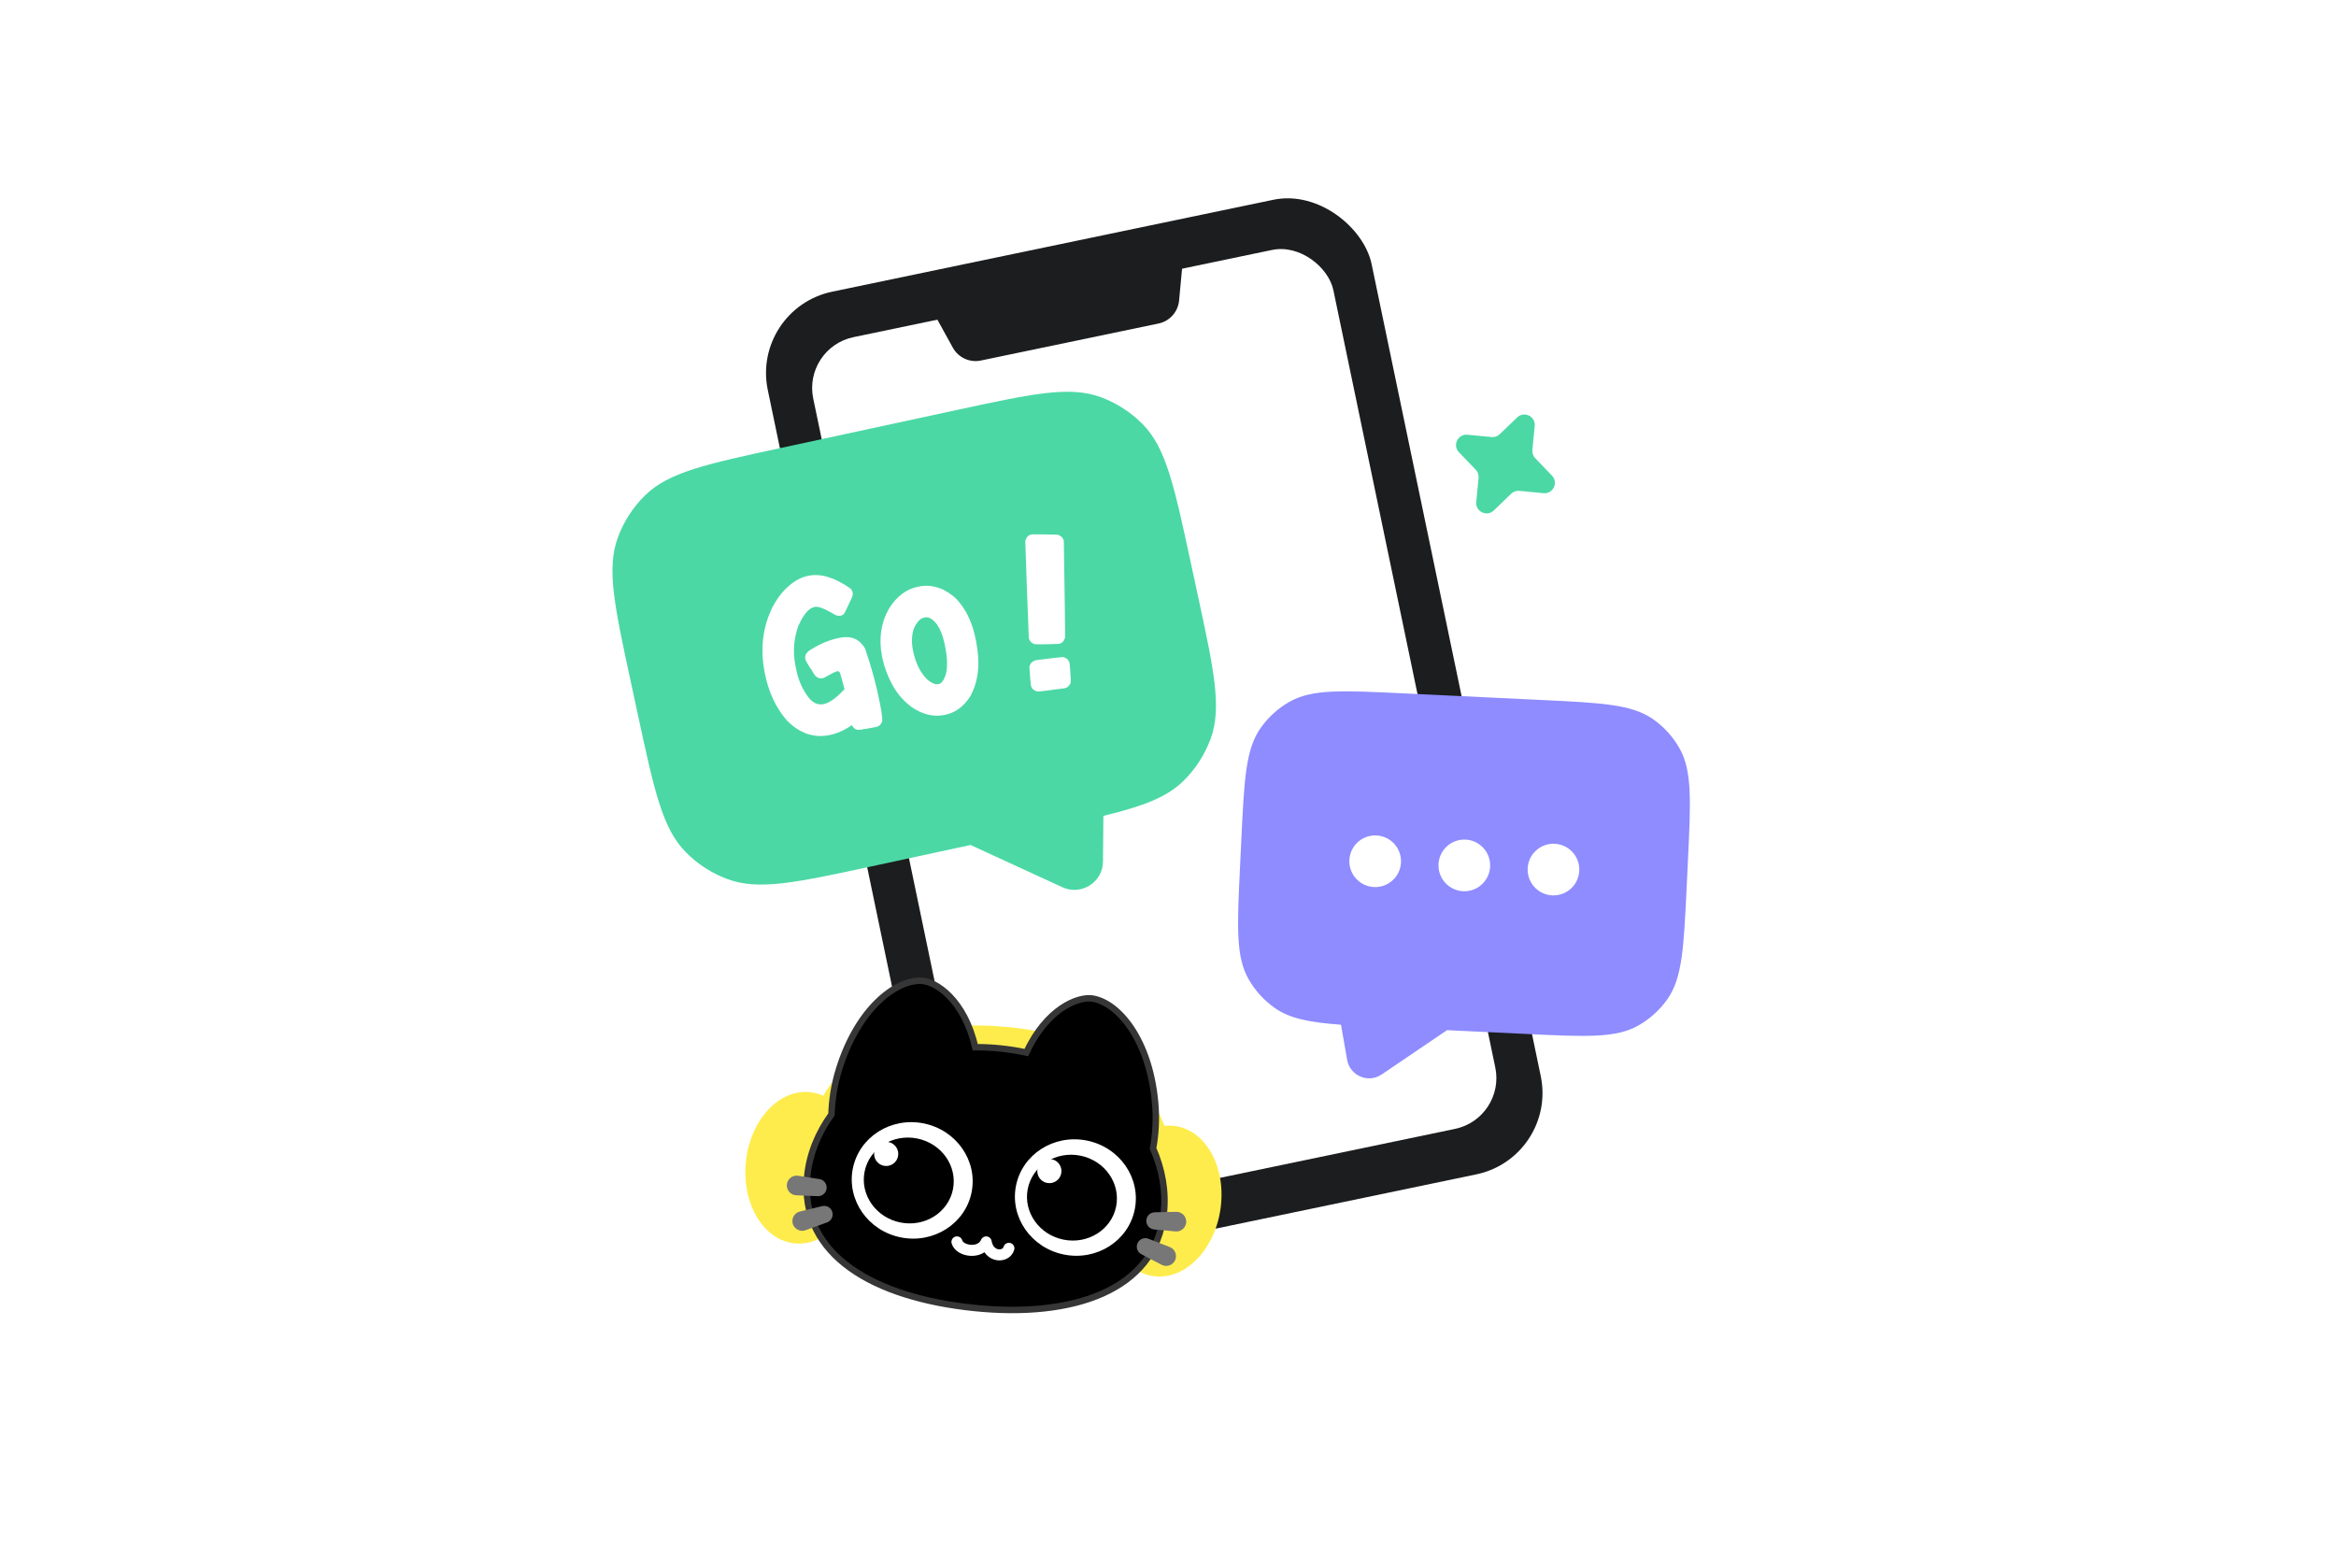
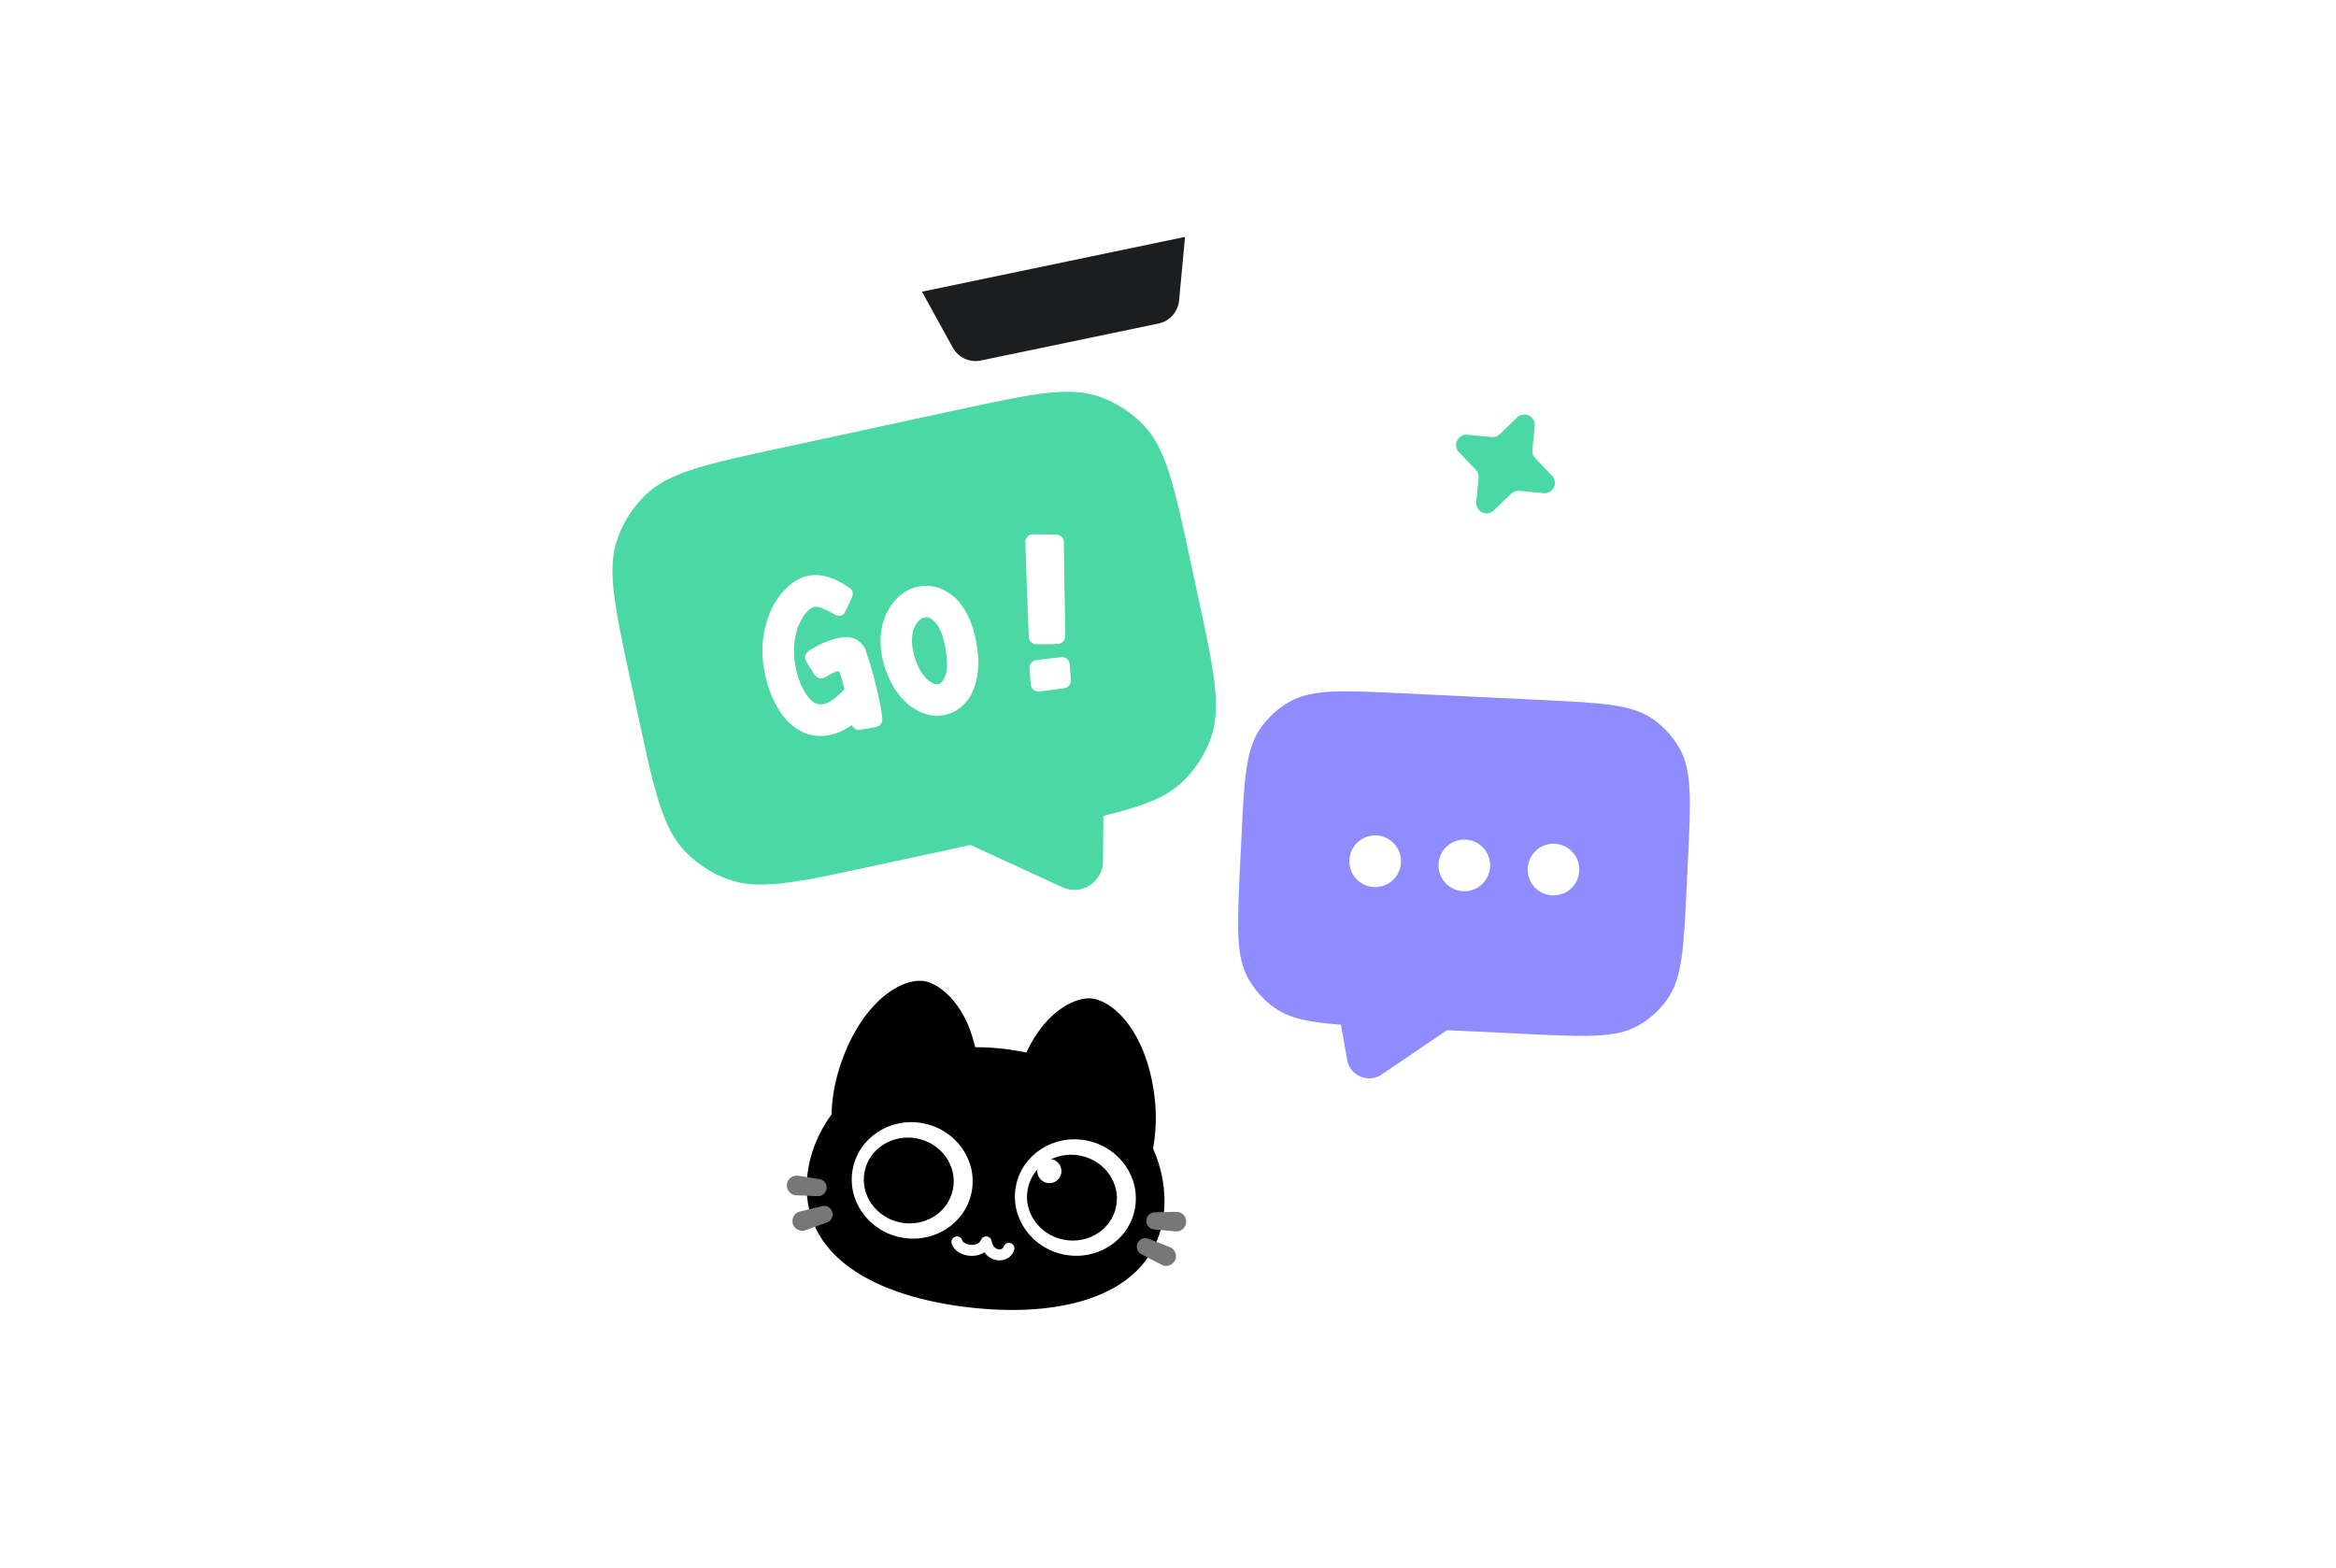
<svg xmlns="http://www.w3.org/2000/svg" width="450" height="302" viewBox="0 0 450 302" fill="none">
  <g clip-path="url(#clip0_8269_1777)">
    <g filter="url(#filter0_dd_8269_1777)">
      <path d="M297.881 215.278C264.957 228.814 267.308 258.239 224.389 254.708C181.47 251.177 186.761 217.396 146.782 199.976C96.807 178.201 83.285 119.938 146.782 73.445C210.279 26.953 307.876 62.852 344.328 116.407C380.78 169.962 330.805 201.742 297.881 215.278Z" fill="white" />
    </g>
-     <rect x="144.639" y="59.45" width="118.82" height="191.758" rx="16" transform="rotate(-11.767 144.639 59.45)" fill="#1C1D1E" />
    <rect x="154.62" y="66.984" width="102.35" height="172.936" rx="10" transform="rotate(-11.767 154.62 66.984)" fill="white" />
    <path d="M177.606 56.188L228.282 45.632L227.137 57.887C226.933 60.072 225.327 61.869 223.178 62.317L188.947 69.447C186.798 69.895 184.609 68.889 183.549 66.966L177.606 56.188Z" fill="#1C1D1E" />
-     <path d="M194.119 197.826C209.101 199.194 220.427 206.494 224.318 216.871C224.761 216.824 225.208 216.812 225.658 216.835C231.7 217.152 235.983 223.915 235.225 231.941C234.467 239.965 228.955 246.213 222.913 245.896C216.872 245.579 212.589 238.816 213.347 230.791C213.864 225.317 216.592 220.671 220.192 218.37C216.989 209.973 207.645 203.444 193.723 202.173C179.294 200.855 167.452 203.951 162.08 213.786C164.599 216.779 165.941 221.402 165.361 226.364C164.423 234.392 158.816 240.264 152.838 239.48C146.861 238.695 142.775 231.552 143.712 223.525C144.65 215.497 150.257 209.625 156.235 210.409C157.057 210.517 157.844 210.745 158.586 211.079C165.331 199.419 179.449 196.487 194.119 197.826Z" fill="#FEEC4C" />
    <path d="M210.523 192.361C215.429 193.211 221.385 200.166 222.515 212.324C222.815 215.553 222.61 218.568 222.119 221.221C223.91 225.259 224.631 229.525 224.206 233.603C222.636 248.66 206.545 253.915 187.578 251.937C168.612 249.959 153.903 241.961 155.521 226.44C155.95 222.331 157.556 218.275 160.177 214.673C160.252 212.002 160.676 209.044 161.624 205.984C165.238 194.319 172.501 188.743 177.477 188.923C180.326 189.027 185.782 192.648 187.861 201.719C189.458 201.713 191.102 201.795 192.789 201.971C194.494 202.148 196.136 202.412 197.714 202.753C201.619 194.294 207.712 191.873 210.523 192.361Z" fill="black" />
-     <path d="M210.523 192.361L210.629 191.748L210.629 191.748L210.523 192.361ZM222.515 212.324L223.134 212.267L223.134 212.267L222.515 212.324ZM222.119 221.221L221.507 221.108L221.472 221.297L221.55 221.473L222.119 221.221ZM224.206 233.603L224.824 233.667L224.824 233.667L224.206 233.603ZM187.578 251.937L187.514 252.556L187.578 251.937ZM155.521 226.44L154.903 226.376L154.903 226.376L155.521 226.44ZM160.177 214.673L160.68 215.039L160.794 214.883L160.799 214.691L160.177 214.673ZM161.624 205.984L161.03 205.799L161.03 205.799L161.624 205.984ZM177.477 188.923L177.5 188.302L177.5 188.302L177.477 188.923ZM187.861 201.719L187.255 201.858L187.366 202.343L187.864 202.341L187.861 201.719ZM192.789 201.971L192.853 201.352L192.789 201.971ZM197.714 202.753L197.582 203.361L198.069 203.467L198.278 203.014L197.714 202.753ZM210.523 192.361L210.416 192.974C212.643 193.359 215.229 195.165 217.417 198.447C219.595 201.714 221.338 206.39 221.895 212.382L222.515 212.324L223.134 212.267C222.561 206.1 220.761 201.22 218.452 197.757C216.154 194.309 213.309 192.212 210.629 191.748L210.523 192.361ZM222.515 212.324L221.895 212.382C222.19 215.549 221.989 218.507 221.507 221.108L222.119 221.221L222.731 221.334C223.232 218.63 223.44 215.556 223.134 212.267L222.515 212.324ZM222.119 221.221L221.55 221.473C223.301 225.42 224 229.577 223.587 233.538L224.206 233.603L224.824 233.667C225.262 229.473 224.519 225.098 222.688 220.969L222.119 221.221ZM224.206 233.603L223.587 233.538C222.829 240.81 218.584 245.716 212.162 248.59C205.708 251.478 197.066 252.301 187.643 251.318L187.578 251.937L187.514 252.556C197.057 253.551 205.943 252.735 212.67 249.726C219.427 246.702 224.013 241.452 224.824 233.667L224.206 233.603ZM187.578 251.937L187.643 251.318C178.213 250.335 169.915 247.86 164.193 243.762C158.503 239.687 155.357 234.014 156.14 226.505L155.521 226.44L154.903 226.376C154.067 234.388 157.466 240.474 163.468 244.773C169.437 249.048 177.977 251.561 187.514 252.556L187.578 251.937ZM155.521 226.44L156.14 226.505C156.556 222.514 158.119 218.56 160.68 215.039L160.177 214.673L159.674 214.307C156.994 217.991 155.343 222.149 154.903 226.376L155.521 226.44ZM160.177 214.673L160.799 214.691C160.872 212.072 161.288 209.17 162.219 206.168L161.624 205.984L161.03 205.799C160.064 208.917 159.631 211.932 159.555 214.656L160.177 214.673ZM161.624 205.984L162.219 206.168C164 200.419 166.67 196.203 169.475 193.456C172.293 190.697 175.197 189.463 177.455 189.545L177.477 188.923L177.5 188.302C174.781 188.203 171.565 189.668 168.605 192.567C165.631 195.479 162.863 199.884 161.03 205.799L161.624 205.984ZM177.477 188.923L177.455 189.545C178.666 189.589 180.6 190.41 182.51 192.39C184.404 194.353 186.238 197.421 187.255 201.858L187.861 201.719L188.468 201.58C187.405 196.945 185.472 193.668 183.406 191.526C181.356 189.402 179.138 188.361 177.5 188.302L177.477 188.923ZM187.861 201.719L187.864 202.341C189.438 202.335 191.059 202.416 192.724 202.589L192.789 201.971L192.853 201.352C191.144 201.174 189.479 201.09 187.859 201.097L187.861 201.719ZM192.789 201.971L192.724 202.589C194.408 202.765 196.027 203.025 197.582 203.361L197.714 202.753L197.845 202.145C196.245 201.799 194.581 201.532 192.853 201.352L192.789 201.971ZM197.714 202.753L198.278 203.014C200.189 198.877 202.618 196.249 204.878 194.717C207.158 193.171 209.221 192.766 210.416 192.974L210.523 192.361L210.629 191.748C209.013 191.468 206.625 192.029 204.18 193.687C201.714 195.358 199.144 198.171 197.149 202.492L197.714 202.753Z" fill="#363636" />
    <path d="M184.344 239.224C184.87 241.078 188.919 241.697 189.972 239.224C190.499 242.315 193.823 242.315 194.35 240.46" stroke="white" stroke-width="2.126" stroke-linecap="round" stroke-linejoin="round" />
    <ellipse cx="175.725" cy="227.375" rx="11.665" ry="11.198" transform="rotate(11.304 175.725 227.375)" fill="white" />
    <ellipse cx="175.063" cy="227.394" rx="8.68" ry="8.25" transform="rotate(11.304 175.063 227.394)" fill="black" />
-     <circle cx="170.713" cy="222.276" r="2.328" transform="rotate(11.304 170.713 222.276)" fill="white" />
    <ellipse cx="207.158" cy="230.681" rx="11.665" ry="11.198" transform="rotate(11.304 207.158 230.681)" fill="white" />
    <ellipse cx="206.497" cy="230.7" rx="8.68" ry="8.25" transform="rotate(11.304 206.497 230.7)" fill="black" />
    <circle cx="202.146" cy="225.583" r="2.328" transform="rotate(11.304 202.146 225.583)" fill="white" />
    <path d="M158.375 232.333C159.067 232.165 159.787 232.462 160.16 233.068C160.707 233.955 160.301 235.119 159.321 235.474L155.171 236.975C153.954 237.415 152.666 236.525 152.647 235.231C152.634 234.352 153.232 233.58 154.087 233.373L158.375 232.333ZM151.702 227.671C152.023 226.841 152.879 226.347 153.759 226.484L157.844 227.122C158.561 227.234 159.121 227.798 159.228 228.516C159.382 229.545 158.559 230.459 157.52 230.416L153.389 230.245C152.093 230.192 151.234 228.88 151.702 227.671Z" fill="#777777" />
    <path d="M221.224 238.614C220.561 238.357 219.807 238.556 219.357 239.107C218.698 239.913 218.947 241.122 219.871 241.603L223.786 243.639C224.934 244.236 226.328 243.525 226.518 242.245C226.647 241.375 226.157 240.531 225.337 240.213L221.224 238.614ZM228.456 234.877C228.247 234.011 227.463 233.409 226.574 233.429L222.441 233.52C221.716 233.536 221.085 234.022 220.884 234.718C220.596 235.718 221.289 236.733 222.325 236.828L226.443 237.205C227.735 237.323 228.76 236.137 228.456 234.877Z" fill="#777777" />
    <path d="M184.271 78.985C198.781 75.854 206.037 74.288 212.044 76.501C215.088 77.622 217.847 79.402 220.123 81.712C224.616 86.272 226.182 93.528 229.313 108.038L230.719 114.555C233.851 129.065 235.417 136.32 233.204 142.327C232.083 145.371 230.303 148.13 227.993 150.406C224.753 153.599 220.151 155.31 212.552 157.159L212.475 165.953C212.44 169.949 208.296 172.579 204.665 170.909L186.963 162.77L167.954 166.872C153.444 170.003 146.189 171.569 140.181 169.356C137.138 168.235 134.379 166.455 132.103 164.145C127.609 159.585 126.043 152.33 122.912 137.819L121.506 131.302C118.374 116.792 116.809 109.537 119.022 103.53C120.143 100.486 121.922 97.727 124.233 95.451C128.793 90.957 136.048 89.391 150.558 86.26L184.271 78.985Z" fill="#4BD8A5" />
    <path d="M270.11 133.548C258.531 132.993 252.742 132.715 248.397 135.188C246.196 136.441 244.299 138.165 242.84 140.236C239.963 144.324 239.685 150.114 239.129 161.693L238.88 166.893C238.324 178.472 238.046 184.261 240.519 188.606C241.773 190.807 243.496 192.704 245.568 194.162C248.472 196.207 252.236 196.937 258.326 197.389L259.51 204.154C260.048 207.227 263.578 208.723 266.161 206.973L278.757 198.437L293.925 199.165C305.504 199.72 311.294 199.998 315.638 197.525C317.839 196.272 319.737 194.548 321.195 192.477C324.073 188.389 324.351 182.599 324.907 171.021L325.156 165.82C325.712 154.242 325.989 148.452 323.516 144.108C322.263 141.906 320.539 140.009 318.468 138.551C314.38 135.673 308.591 135.395 297.012 134.839L270.11 133.548Z" fill="#8E8CFF" />
    <path d="M265.143 160.928C267.888 161.057 270.01 163.386 269.882 166.132C269.754 168.877 267.424 170.999 264.679 170.871C261.933 170.742 259.812 168.413 259.94 165.667C260.068 162.922 262.398 160.8 265.143 160.928ZM282.316 161.73C285.061 161.858 287.183 164.188 287.055 166.933C286.927 169.679 284.597 171.8 281.852 171.672C279.106 171.544 276.984 169.215 277.112 166.469C277.241 163.724 279.57 161.602 282.316 161.73ZM299.488 162.532C302.234 162.66 304.356 164.99 304.227 167.735C304.099 170.48 301.77 172.602 299.024 172.474C296.279 172.346 294.157 170.016 294.285 167.271C294.413 164.525 296.743 162.404 299.488 162.532Z" fill="white" />
    <path d="M198.615 102.974L198.796 102.939C198.952 102.909 200.577 102.925 203.671 102.986C204.391 103.187 204.811 103.598 204.932 104.219C205.123 116.171 205.206 122.355 205.179 122.772C204.996 123.489 204.594 123.908 203.972 124.028C200.787 124.146 199.183 124.144 199.159 124.023C198.612 123.789 198.288 123.413 198.187 122.895C197.883 115.249 197.656 109.012 197.506 104.185C197.727 103.479 198.097 103.075 198.615 102.974ZM199.505 127.182C201.687 126.883 203.43 126.678 204.735 126.568C205.479 126.71 205.92 127.135 206.058 127.843C206.275 130.345 206.324 131.608 206.203 131.632C205.948 132.165 205.579 132.479 205.096 132.573C201.536 133.068 199.748 133.272 199.731 133.186C199.081 132.972 198.701 132.589 198.594 132.036L198.584 131.984C198.54 131.76 198.446 130.586 198.303 128.464C198.384 128.054 198.572 127.731 198.867 127.494C199.023 127.374 199.235 127.27 199.505 127.182Z" fill="white" />
    <path d="M176.923 112.998L177.078 112.968C178.58 112.676 180.106 112.872 181.655 113.557C183.072 114.303 184.13 115.136 184.829 116.058C186.357 117.929 187.402 120.306 187.963 123.19L188.063 123.708C188.866 127.835 188.476 131.315 186.895 134.149C185.632 136.133 183.99 137.322 181.97 137.714L181.867 137.734C179.777 138.141 177.688 137.624 175.598 136.185C174.196 135.149 173.042 133.868 172.136 132.342C171.039 130.387 170.297 128.417 169.911 126.431C169.25 123.029 169.701 119.958 171.265 117.217C172.74 114.851 174.626 113.445 176.923 112.998ZM175.853 125.195L175.858 125.221C176.342 127.707 177.298 129.627 178.725 130.98C179.533 131.63 180.23 131.897 180.817 131.783C181.352 131.679 181.807 131.071 182.182 129.958C182.548 128.615 182.52 126.855 182.097 124.68L182.052 124.447C181.508 121.649 180.57 119.869 179.239 119.107C178.864 118.929 178.538 118.867 178.262 118.92L178.029 118.966C177.235 119.12 176.549 119.881 175.973 121.247C175.621 122.48 175.581 123.796 175.853 125.195Z" fill="white" />
    <path d="M155.621 110.93L155.803 110.894C158.151 110.438 160.829 111.261 163.836 113.364C164.063 113.607 164.203 113.867 164.257 114.143C164.324 114.488 164.227 114.91 163.965 115.409C163.169 117.123 162.723 118.052 162.625 118.196C162.435 118.413 162.201 118.548 161.925 118.602C161.458 118.692 160.945 118.541 160.385 118.148C158.748 117.194 157.61 116.779 156.971 116.904L156.893 116.919C155.823 117.127 154.794 118.33 153.805 120.53C152.902 122.981 152.708 125.528 153.221 128.17L153.347 128.817C153.763 130.958 154.571 132.808 155.77 134.367C156.603 135.424 157.563 135.846 158.651 135.635C159.704 135.43 161.013 134.513 162.578 132.882L162.682 132.728C162.108 130.51 161.777 129.409 161.691 129.426C161.543 129.311 161.417 129.264 161.314 129.284C160.968 129.351 160.102 129.78 158.714 130.569L158.46 130.645C157.649 130.803 156.997 130.356 156.506 129.305C155.654 128.055 155.199 127.283 155.142 126.99L155.132 126.938C154.988 126.195 155.377 125.573 156.301 125.071C158.074 123.956 159.892 123.217 161.757 122.854C163.449 122.525 164.771 122.824 165.721 123.75C166.342 124.364 166.697 124.895 166.784 125.344C167.942 128.721 168.854 132.119 169.519 135.538C169.915 137.575 170.045 138.751 169.909 139.064C169.657 139.615 169.298 139.935 168.832 140.026C166.346 140.509 165.089 140.682 165.062 140.544C164.704 140.452 164.417 140.221 164.202 139.851C164.161 139.734 164.123 139.678 164.089 139.685C162.669 140.678 161.208 141.32 159.706 141.612C156.736 142.19 154.036 141.254 151.607 138.806C149.467 136.372 148.036 133.299 147.314 129.587L147.299 129.509C146.416 124.968 146.92 120.784 148.81 116.958C149.507 115.658 150.227 114.613 150.969 113.823C152.499 112.2 154.05 111.235 155.621 110.93Z" fill="white" />
    <path d="M292.265 80.409C293.603 79.122 295.82 80.195 295.641 82.043L295.192 86.684C295.136 87.265 295.337 87.842 295.741 88.263L298.972 91.624C300.258 92.963 299.185 95.18 297.337 95.001L292.696 94.552C292.115 94.496 291.539 94.696 291.118 95.101L287.756 98.332C286.418 99.618 284.201 98.545 284.38 96.697L284.829 92.056C284.885 91.475 284.684 90.899 284.28 90.478L281.049 87.116C279.763 85.777 280.836 83.561 282.684 83.74L287.325 84.188C287.906 84.245 288.482 84.044 288.903 83.64L292.265 80.409Z" fill="#4BD8A5" />
  </g>
  <defs>
    <filter id="filter0_dd_8269_1777" x="92.08" y="44" width="277" height="227" filterUnits="userSpaceOnUse" color-interpolation-filters="sRGB">
      <feFlood flood-opacity="0" result="BackgroundImageFix" />
      <feColorMatrix in="SourceAlpha" type="matrix" values="0 0 0 0 0 0 0 0 0 0 0 0 0 0 0 0 0 0 127 0" result="hardAlpha" />
      <feOffset dy="4" />
      <feGaussianBlur stdDeviation="6" />
      <feComposite in2="hardAlpha" operator="out" />
      <feColorMatrix type="matrix" values="0 0 0 0 0.239 0 0 0 0 0.285 0 0 0 0 0.362 0 0 0 0.08 0" />
      <feBlend mode="normal" in2="BackgroundImageFix" result="effect1_dropShadow_8269_1777" />
      <feColorMatrix in="SourceAlpha" type="matrix" values="0 0 0 0 0 0 0 0 0 0 0 0 0 0 0 0 0 0 127 0" result="hardAlpha" />
      <feOffset dy="1" />
      <feGaussianBlur stdDeviation="3" />
      <feComposite in2="hardAlpha" operator="out" />
      <feColorMatrix type="matrix" values="0 0 0 0 0.42 0 0 0 0 0.443 0 0 0 0 0.537 0 0 0 0.04 0" />
      <feBlend mode="normal" in2="effect1_dropShadow_8269_1777" result="effect2_dropShadow_8269_1777" />
      <feBlend mode="normal" in="SourceGraphic" in2="effect2_dropShadow_8269_1777" result="shape" />
    </filter>
    <clipPath id="clip0_8269_1777">
      <rect width="238" height="233" fill="white" transform="translate(106 26)" />
    </clipPath>
  </defs>
</svg>